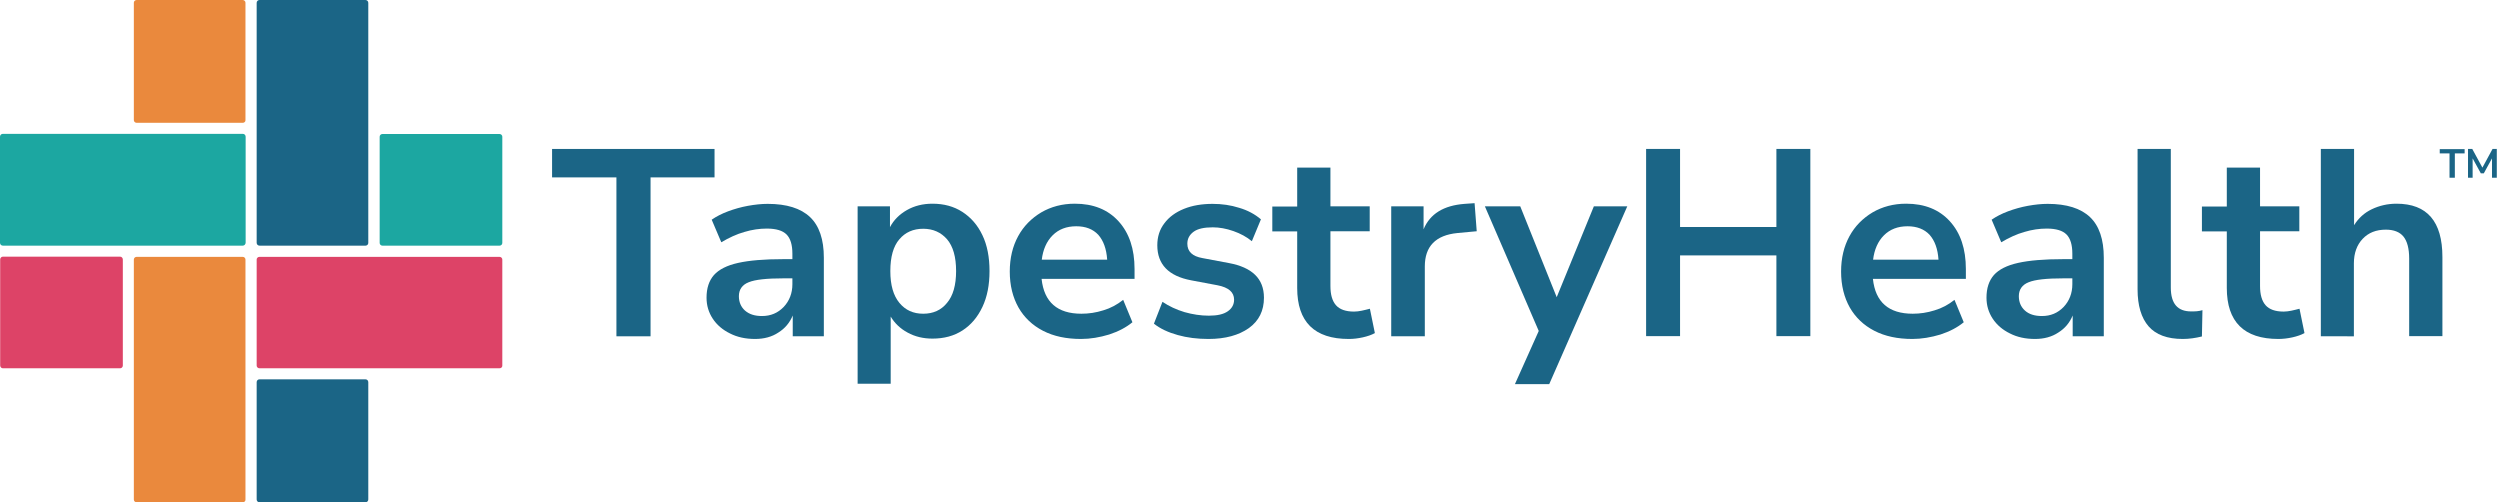
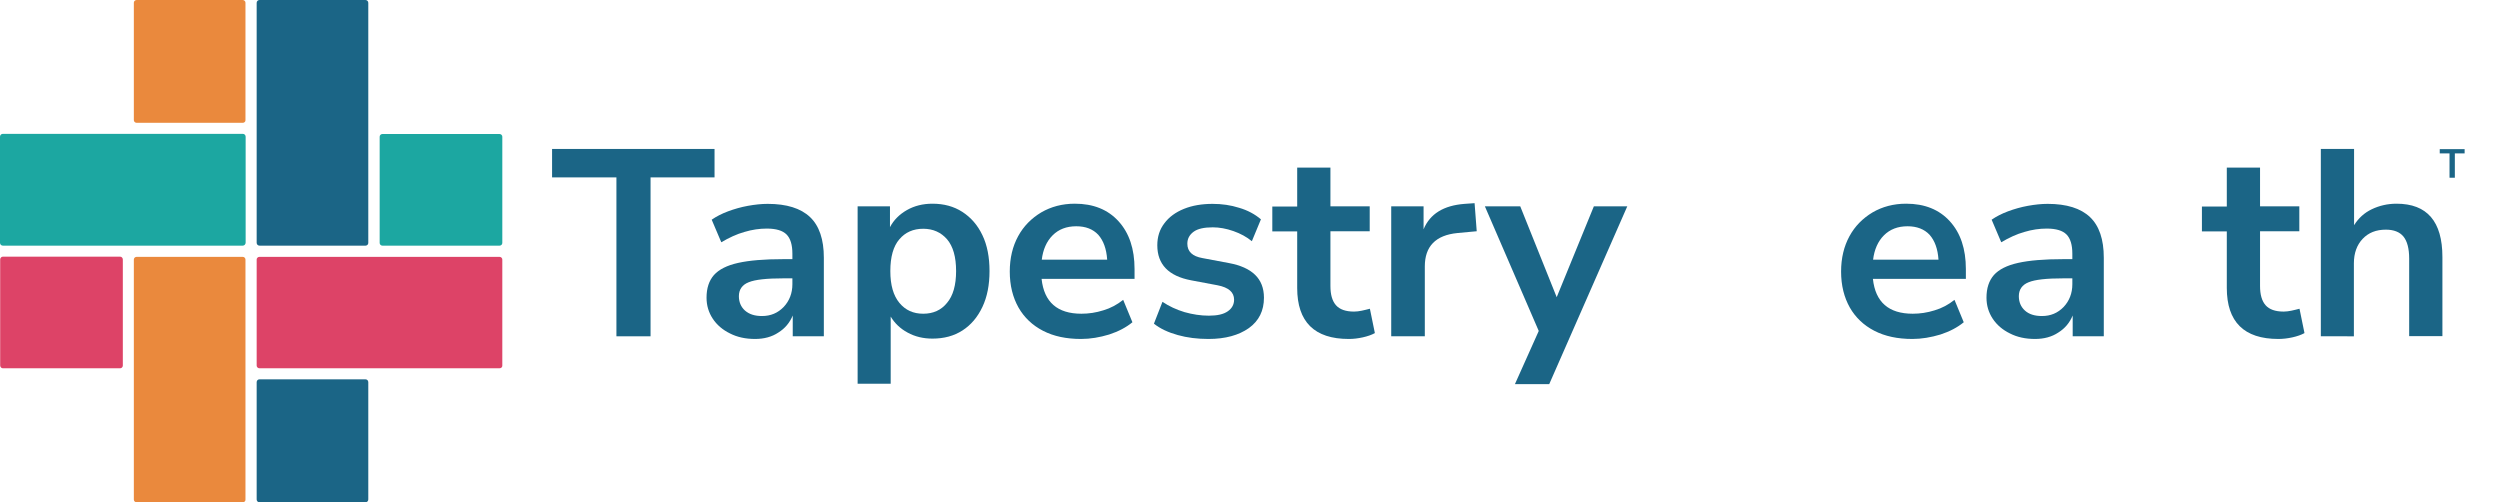
<svg xmlns="http://www.w3.org/2000/svg" id="Layer_1" x="0px" y="0px" viewBox="0 0 1406.5 282.6" style="enable-background:new 0 0 1406.5 282.6;" xml:space="preserve">
  <style type="text/css">	.st0{display:none;fill:none;}	.st1{fill:#1CA7A1;}	.st2{fill:#1B6586;}	.st3{fill:#DD4367;}	.st4{fill:#EA893D;}	.st5{enable-background:new    ;}</style>
  <rect x="-3160.7" y="479.3" class="st0" width="1080" height="247.3" />
  <g>
    <path class="st1" d="M281.1,138.2h-66c-0.8,0-1.5-0.7-1.5-1.5V76.9c0-0.8,0.7-1.5,1.5-1.5h66c0.8,0,1.5,0.7,1.5,1.5v59.8  C282.6,137.5,281.9,138.2,281.1,138.2z" />
    <path class="st2" d="M205.7,138.2H146c-0.9,0-1.6-0.7-1.6-1.6V1.6c0-0.9,0.7-1.6,1.6-1.6h59.6c0.9,0,1.6,0.7,1.6,1.6v135.1  C207.2,137.5,206.5,138.2,205.7,138.2z" />
    <path class="st2" d="M205.6,282.6H146c-0.9,0-1.6-0.7-1.6-1.6v-66c0-0.9,0.7-1.6,1.6-1.6h59.6c0.9,0,1.6,0.7,1.6,1.6v66  C207.2,281.9,206.5,282.6,205.6,282.6z" />
    <path class="st3" d="M281,207.2H146c-0.9,0-1.6-0.7-1.6-1.5V146c0-0.8,0.7-1.5,1.6-1.5h135c0.9,0,1.6,0.7,1.6,1.5v59.8  C282.6,206.6,281.9,207.2,281,207.2z" />
    <path class="st1" d="M136.6,138.2H1.6c-0.9,0-1.6-0.7-1.6-1.6V76.9c0-0.9,0.7-1.6,1.6-1.6h135c0.9,0,1.6,0.7,1.6,1.6v59.6  C138.2,137.4,137.5,138.2,136.6,138.2z" />
    <path class="st3" d="M67.6,207.2h-66c-0.8,0-1.5-0.7-1.5-1.6V146c0-0.9,0.7-1.6,1.5-1.6h66c0.8,0,1.5,0.7,1.5,1.6v59.7  C69.1,206.5,68.4,207.2,67.6,207.2z" />
    <path class="st4" d="M136.6,69.1H76.9c-0.9,0-1.6-0.7-1.6-1.5V1.5C75.3,0.7,76,0,76.9,0h59.6c0.9,0,1.6,0.7,1.6,1.5v66.1  C138.2,68.4,137.4,69.1,136.6,69.1z" />
    <path class="st4" d="M136.6,282.6H76.9c-0.9,0-1.6-0.7-1.6-1.5V146c0-0.8,0.7-1.5,1.6-1.5h59.6c0.9,0,1.6,0.7,1.6,1.5v135.1  C138.2,281.9,137.4,282.6,136.6,282.6z" />
  </g>
  <g class="st5">
    <path class="st2" d="M346.8,189.2V99.8h-36.2v-16h91.4v16H366v89.4H346.8z" />
    <path class="st2" d="M424.8,190.7c-5.3,0-10-1-14.1-3.1c-4.1-2-7.4-4.8-9.7-8.3c-2.3-3.5-3.5-7.4-3.5-11.8c0-5.4,1.4-9.6,4.2-12.8  c2.8-3.1,7.3-5.4,13.6-6.8c6.3-1.4,14.7-2.1,25.3-2.1h5.2v-3.1c0-5-1.1-8.6-3.3-10.8c-2.2-2.2-5.9-3.3-11.1-3.3  c-4.1,0-8.3,0.6-12.6,1.9c-4.3,1.2-8.6,3.2-13,5.8l-5.4-12.7c2.6-1.8,5.7-3.4,9.2-4.7c3.5-1.3,7.3-2.4,11.2-3.1  c3.9-0.7,7.6-1.1,11.1-1.1c10.7,0,18.6,2.5,23.8,7.4c5.2,4.9,7.8,12.6,7.8,22.9v44.2h-17.5v-11.7c-1.7,4.1-4.4,7.3-8.1,9.6  C434.3,189.5,429.9,190.7,424.8,190.7z M428.7,177.8c4.9,0,8.9-1.7,12.2-5.1c3.2-3.4,4.9-7.7,4.9-12.8v-3.3h-5.1  c-9.4,0-15.9,0.7-19.5,2.2c-3.6,1.4-5.5,4.1-5.5,7.8c0,3.3,1.1,6,3.4,8.1C421.5,176.8,424.6,177.8,428.7,177.8z" />
    <path class="st2" d="M482.5,216.1v-100h18.2v11.7c2.1-4,5.3-7.2,9.5-9.6c4.2-2.4,9-3.6,14.4-3.6c6.4,0,12,1.5,16.8,4.6  c4.8,3.1,8.6,7.4,11.3,13.1c2.7,5.6,4,12.4,4,20.2c0,7.8-1.3,14.5-4,20.2c-2.7,5.7-6.4,10.1-11.2,13.2c-4.8,3.1-10.4,4.6-16.9,4.6  c-5.2,0-9.8-1.1-14-3.4c-4.1-2.2-7.3-5.3-9.5-9v37.8H482.5z M519.4,176.5c5.6,0,10.1-2,13.4-6.1c3.4-4,5.1-10,5.1-17.9  c0-8-1.7-13.9-5.1-17.9c-3.4-3.9-7.9-5.9-13.4-5.9c-5.6,0-10.1,2-13.4,5.9c-3.4,3.9-5.1,9.9-5.1,17.9c0,7.9,1.7,13.8,5.1,17.9  C509.4,174.5,513.8,176.5,519.4,176.5z" />
    <path class="st2" d="M608.2,190.7c-8.3,0-15.4-1.5-21.4-4.6c-6-3.1-10.6-7.5-13.8-13.1c-3.2-5.7-4.9-12.4-4.9-20.2  c0-7.6,1.6-14.2,4.7-19.9c3.1-5.7,7.5-10.1,13-13.4c5.5-3.2,11.8-4.9,18.9-4.9c10.4,0,18.6,3.3,24.6,9.9c6,6.6,9,15.5,9,26.9v5.5  h-52.3c1.4,13.1,8.9,19.6,22.4,19.6c4.1,0,8.2-0.6,12.3-1.9c4.1-1.2,7.8-3.2,11.2-5.9l5.2,12.6c-3.5,2.9-7.9,5.2-13.1,6.9  C618.7,189.8,613.5,190.7,608.2,190.7z M605.5,127.3c-5.5,0-9.9,1.7-13.3,5.1c-3.4,3.4-5.4,8-6.1,13.7h36.8c-0.4-6.1-2.1-10.7-5-14  C614.9,128.9,610.8,127.3,605.5,127.3z" />
    <path class="st2" d="M679.9,190.7c-6.2,0-12-0.7-17.3-2.2c-5.4-1.5-9.9-3.6-13.4-6.4l4.8-12.3c3.7,2.5,7.8,4.4,12.4,5.8  c4.6,1.3,9.2,2,13.7,2c4.8,0,8.3-0.8,10.7-2.5c2.3-1.6,3.5-3.8,3.5-6.5c0-4.2-3.1-6.9-9.3-8.1l-14.9-2.8c-12.7-2.4-19-9-19-19.7  c0-4.8,1.3-8.9,4-12.4c2.6-3.5,6.3-6.2,11-8.1c4.7-1.9,10.1-2.8,16.1-2.8c5.2,0,10.2,0.7,14.9,2.2c4.8,1.4,8.9,3.6,12.3,6.5  l-5.1,12.3c-2.9-2.4-6.4-4.3-10.4-5.7c-4-1.4-7.9-2.1-11.6-2.1c-4.9,0-8.5,0.8-10.8,2.5c-2.3,1.7-3.5,3.9-3.5,6.7  c0,4.4,2.8,7.1,8.5,8.1l14.9,2.8c6.5,1.2,11.4,3.4,14.7,6.6c3.3,3.2,5,7.5,5,12.9c0,7.3-2.8,13-8.5,17.1  C696.9,188.6,689.4,190.7,679.9,190.7z" />
    <path class="st2" d="M758.8,190.7c-19.3,0-29-9.6-29-28.7v-31.8h-14v-14h14V94.3h18.7v21.8h22.1v14h-22.1v30.8  c0,4.8,1,8.4,3.1,10.8s5.5,3.6,10.2,3.6c1.4,0,2.8-0.2,4.3-0.5c1.5-0.3,3-0.7,4.6-1.1l2.8,13.7c-1.8,1-4.1,1.8-6.8,2.4  C764,190.4,761.4,190.7,758.8,190.7z" />
    <path class="st2" d="M782.7,189.2v-73.1h18.2V129c3.6-8.7,11.3-13.4,23-14.3l5.7-0.4l1.2,15.8l-10.8,1  c-12.3,1.2-18.4,7.5-18.4,18.8v39.3H782.7z" />
    <path class="st2" d="M852.3,216.1l13.4-29.9l-30.3-70.1h19.9l20.5,51.1l20.9-51.1h18.8l-43.9,100H852.3z" />
-     <path class="st2" d="M926.1,189.2V83.8h19.1v43.9h54.2V83.8h19.1v105.3h-19.1v-45.4h-54.2v45.4H926.1z" />
    <path class="st2" d="M1075.9,190.7c-8.3,0-15.4-1.5-21.4-4.6c-6-3.1-10.6-7.5-13.8-13.1c-3.2-5.7-4.9-12.4-4.9-20.2  c0-7.6,1.6-14.2,4.7-19.9c3.1-5.7,7.5-10.1,13-13.4c5.5-3.2,11.8-4.9,18.9-4.9c10.4,0,18.6,3.3,24.6,9.9c6,6.6,9,15.5,9,26.9v5.5  h-52.3c1.4,13.1,8.9,19.6,22.4,19.6c4.1,0,8.2-0.6,12.3-1.9c4.1-1.2,7.8-3.2,11.2-5.9l5.2,12.6c-3.5,2.9-7.9,5.2-13.1,6.9  C1086.4,189.8,1081.1,190.7,1075.9,190.7z M1073.2,127.3c-5.5,0-9.9,1.7-13.3,5.1c-3.4,3.4-5.4,8-6.1,13.7h36.8  c-0.4-6.1-2.1-10.7-5-14C1082.6,128.9,1078.4,127.3,1073.2,127.3z" />
    <path class="st2" d="M1144.9,190.7c-5.3,0-10-1-14.1-3.1c-4.1-2-7.4-4.8-9.7-8.3c-2.3-3.5-3.5-7.4-3.5-11.8c0-5.4,1.4-9.6,4.2-12.8  c2.8-3.1,7.3-5.4,13.6-6.8c6.3-1.4,14.7-2.1,25.3-2.1h5.2v-3.1c0-5-1.1-8.6-3.3-10.8c-2.2-2.2-5.9-3.3-11.1-3.3  c-4.1,0-8.3,0.6-12.6,1.9c-4.3,1.2-8.6,3.2-13,5.8l-5.4-12.7c2.6-1.8,5.7-3.4,9.2-4.7c3.5-1.3,7.3-2.4,11.2-3.1  c3.9-0.7,7.6-1.1,11.1-1.1c10.7,0,18.6,2.5,23.8,7.4c5.2,4.9,7.8,12.6,7.8,22.9v44.2h-17.5v-11.7c-1.7,4.1-4.4,7.3-8.1,9.6  C1154.4,189.5,1150,190.7,1144.9,190.7z M1148.8,177.8c4.9,0,8.9-1.7,12.2-5.1c3.2-3.4,4.9-7.7,4.9-12.8v-3.3h-5.1  c-9.4,0-15.9,0.7-19.5,2.2c-3.6,1.4-5.5,4.1-5.5,7.8c0,3.3,1.1,6,3.4,8.1C1141.5,176.8,1144.7,177.8,1148.8,177.8z" />
-     <path class="st2" d="M1228,190.7c-8.7,0-15.1-2.4-19.2-7.1c-4.1-4.7-6.2-11.7-6.2-20.8V83.8h18.7v78c0,9,3.8,13.4,11.4,13.4  c1.1,0,2.2,0,3.3-0.1c1.1-0.1,2.1-0.3,3.1-0.6l-0.3,14.8C1235.1,190.2,1231.6,190.7,1228,190.7z" />
    <path class="st2" d="M1281.8,190.7c-19.3,0-29-9.6-29-28.7v-31.8h-14v-14h14V94.3h18.7v21.8h22.1v14h-22.1v30.8  c0,4.8,1,8.4,3.1,10.8c2.1,2.4,5.5,3.6,10.2,3.6c1.4,0,2.8-0.2,4.3-0.5c1.5-0.3,3-0.7,4.6-1.1l2.8,13.7c-1.8,1-4.1,1.8-6.8,2.4  C1287,190.4,1284.3,190.7,1281.8,190.7z" />
    <path class="st2" d="M1305.7,189.2V83.8h18.7v42.9c2.5-4,5.8-7,10-9c4.2-2,8.8-3.1,13.9-3.1c17.2,0,25.8,10,25.8,30v44.5h-18.7  v-43.6c0-5.7-1.1-9.8-3.2-12.4c-2.1-2.6-5.5-3.9-9.9-3.9c-5.5,0-9.8,1.7-13.1,5.2c-3.2,3.4-4.9,8-4.9,13.7v41.1H1305.7z" />
  </g>
  <g>
    <g class="st5">
      <path class="st2" d="M1378.1,100V86.3h-5.5v-2.4h14v2.4h-5.5V100H1378.1z" />
-       <path class="st2" d="M1388.5,100V83.8h2.4l5.7,10.5l5.7-10.5h2.4V100h-2.7V89.1l-4.6,8.4h-1.7l-4.6-8.4V100H1388.5z" />
    </g>
  </g>
  <g id="Layer_2_00000083777557187495550180000017815295763115907994_" />
  <g id="Layer_3">
    <rect x="-494.3" y="-842" class="st0" width="1080" height="247.3" />
  </g>
</svg>